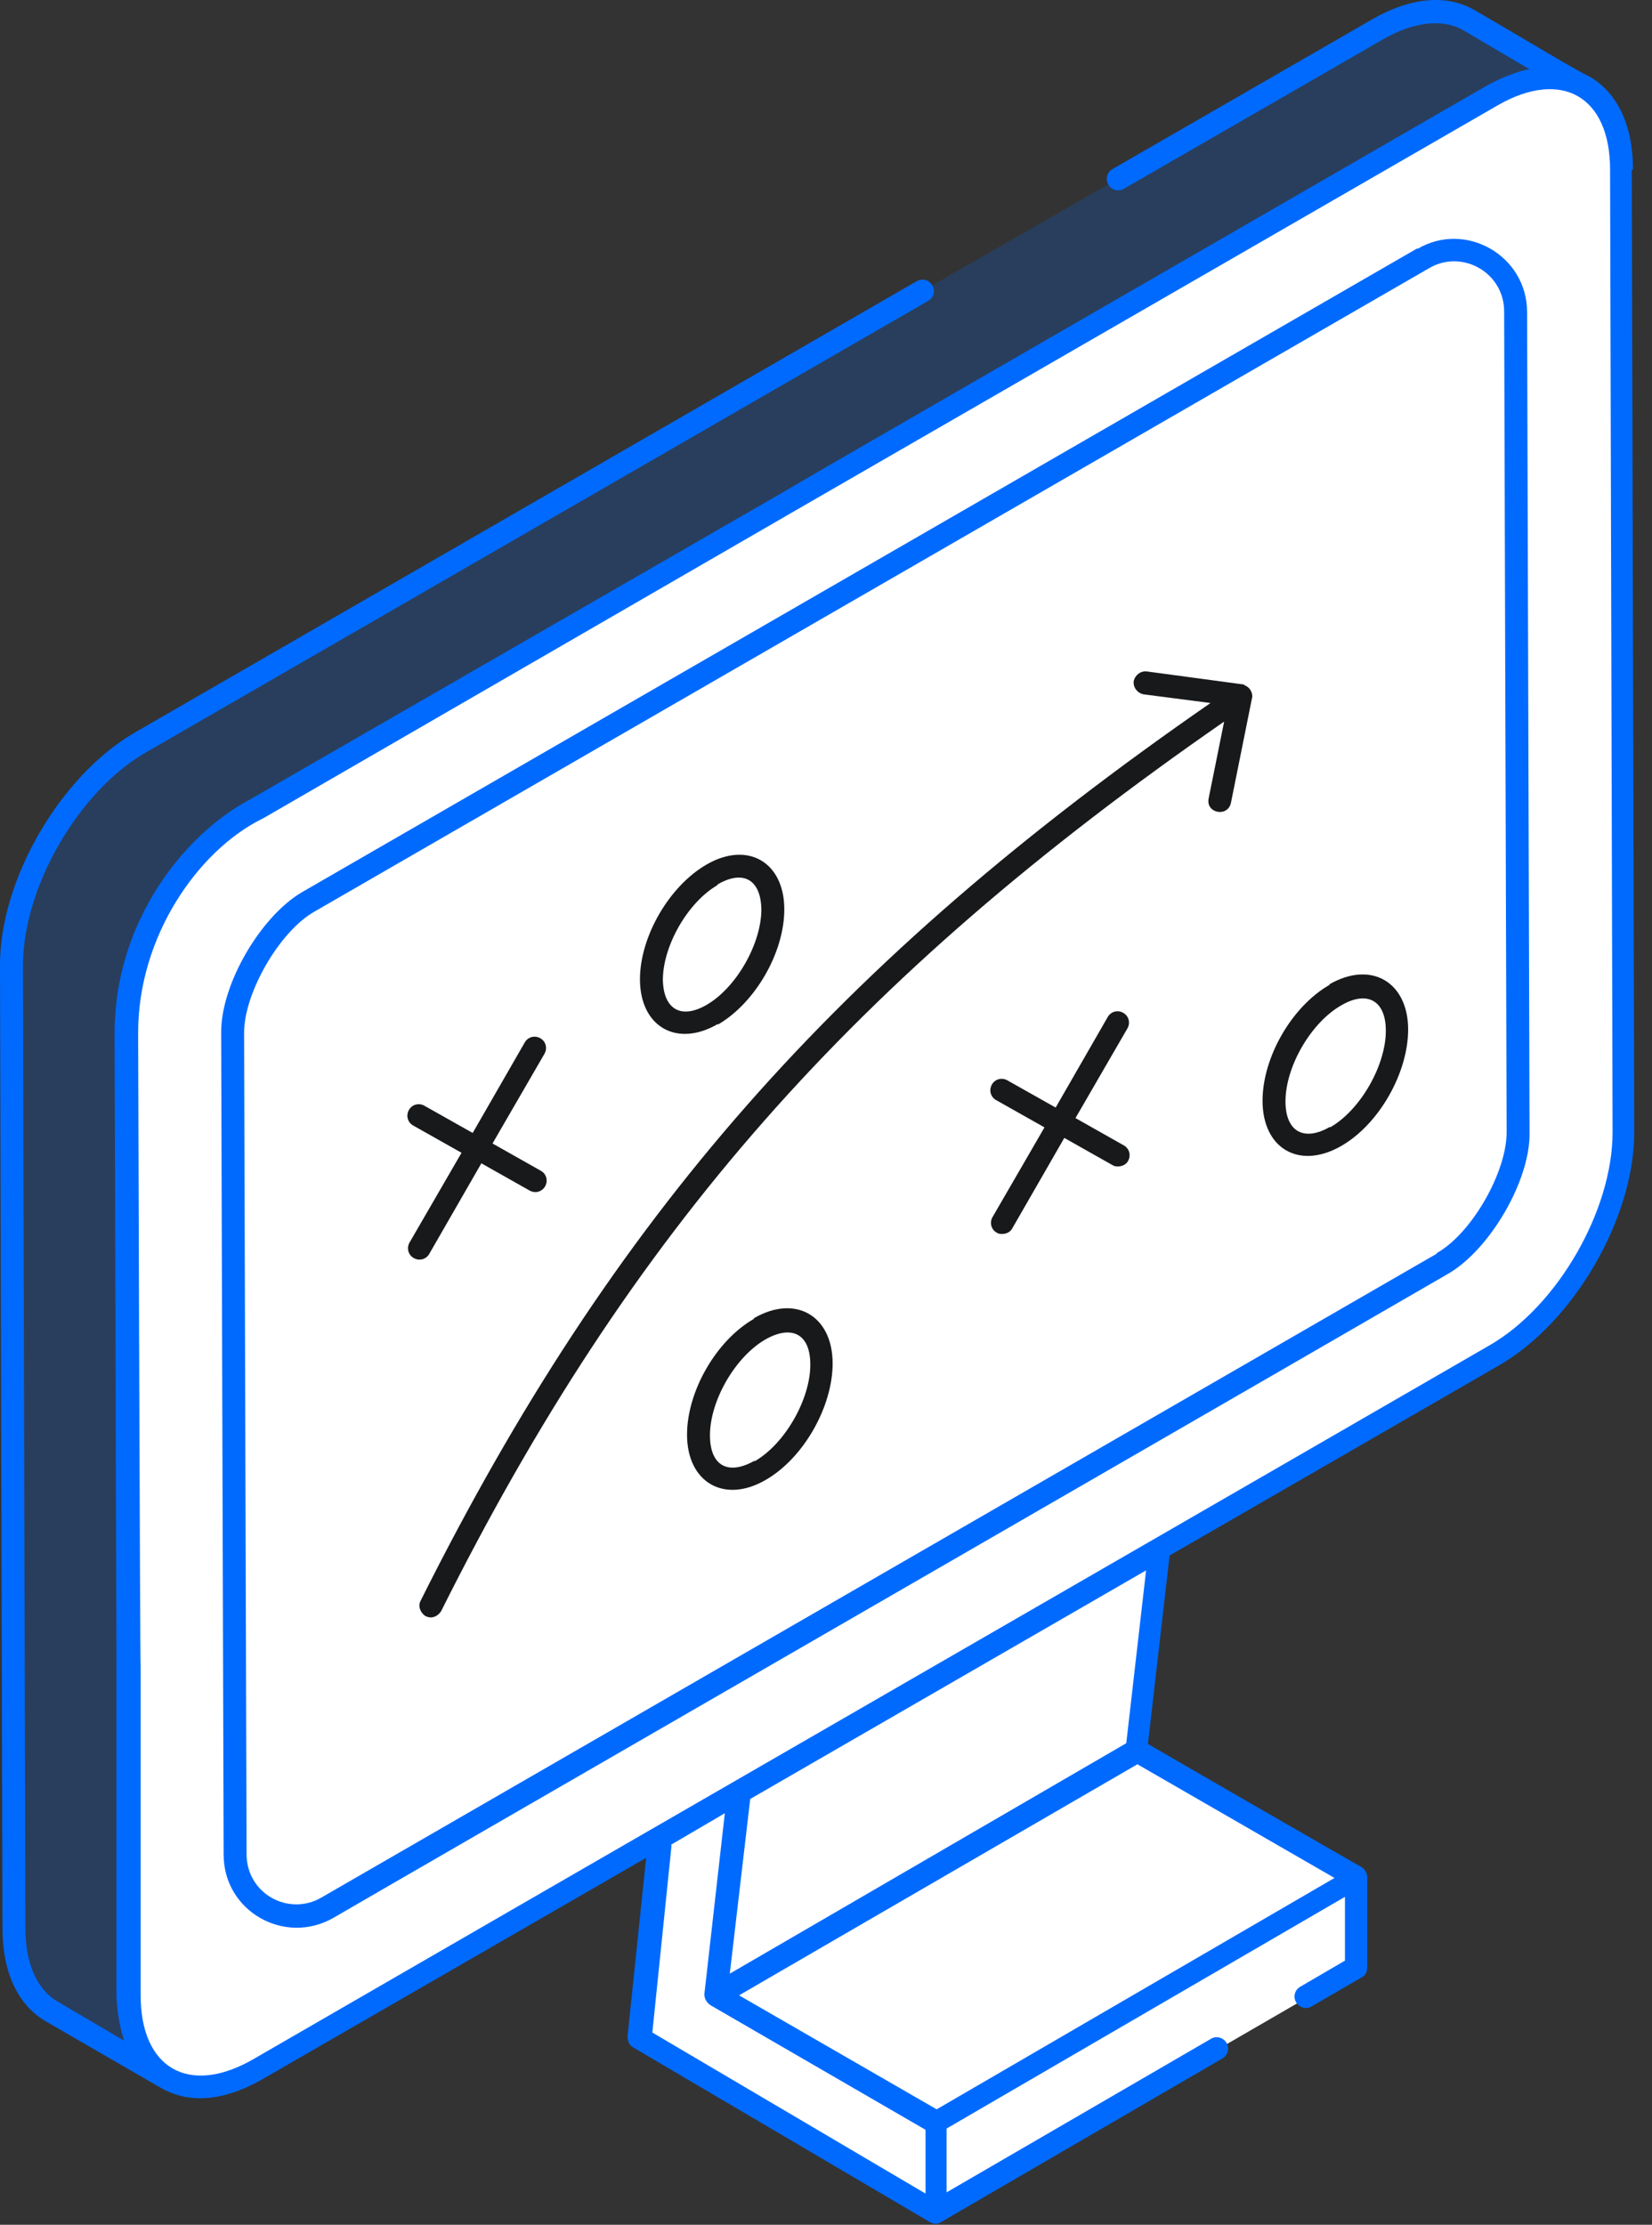
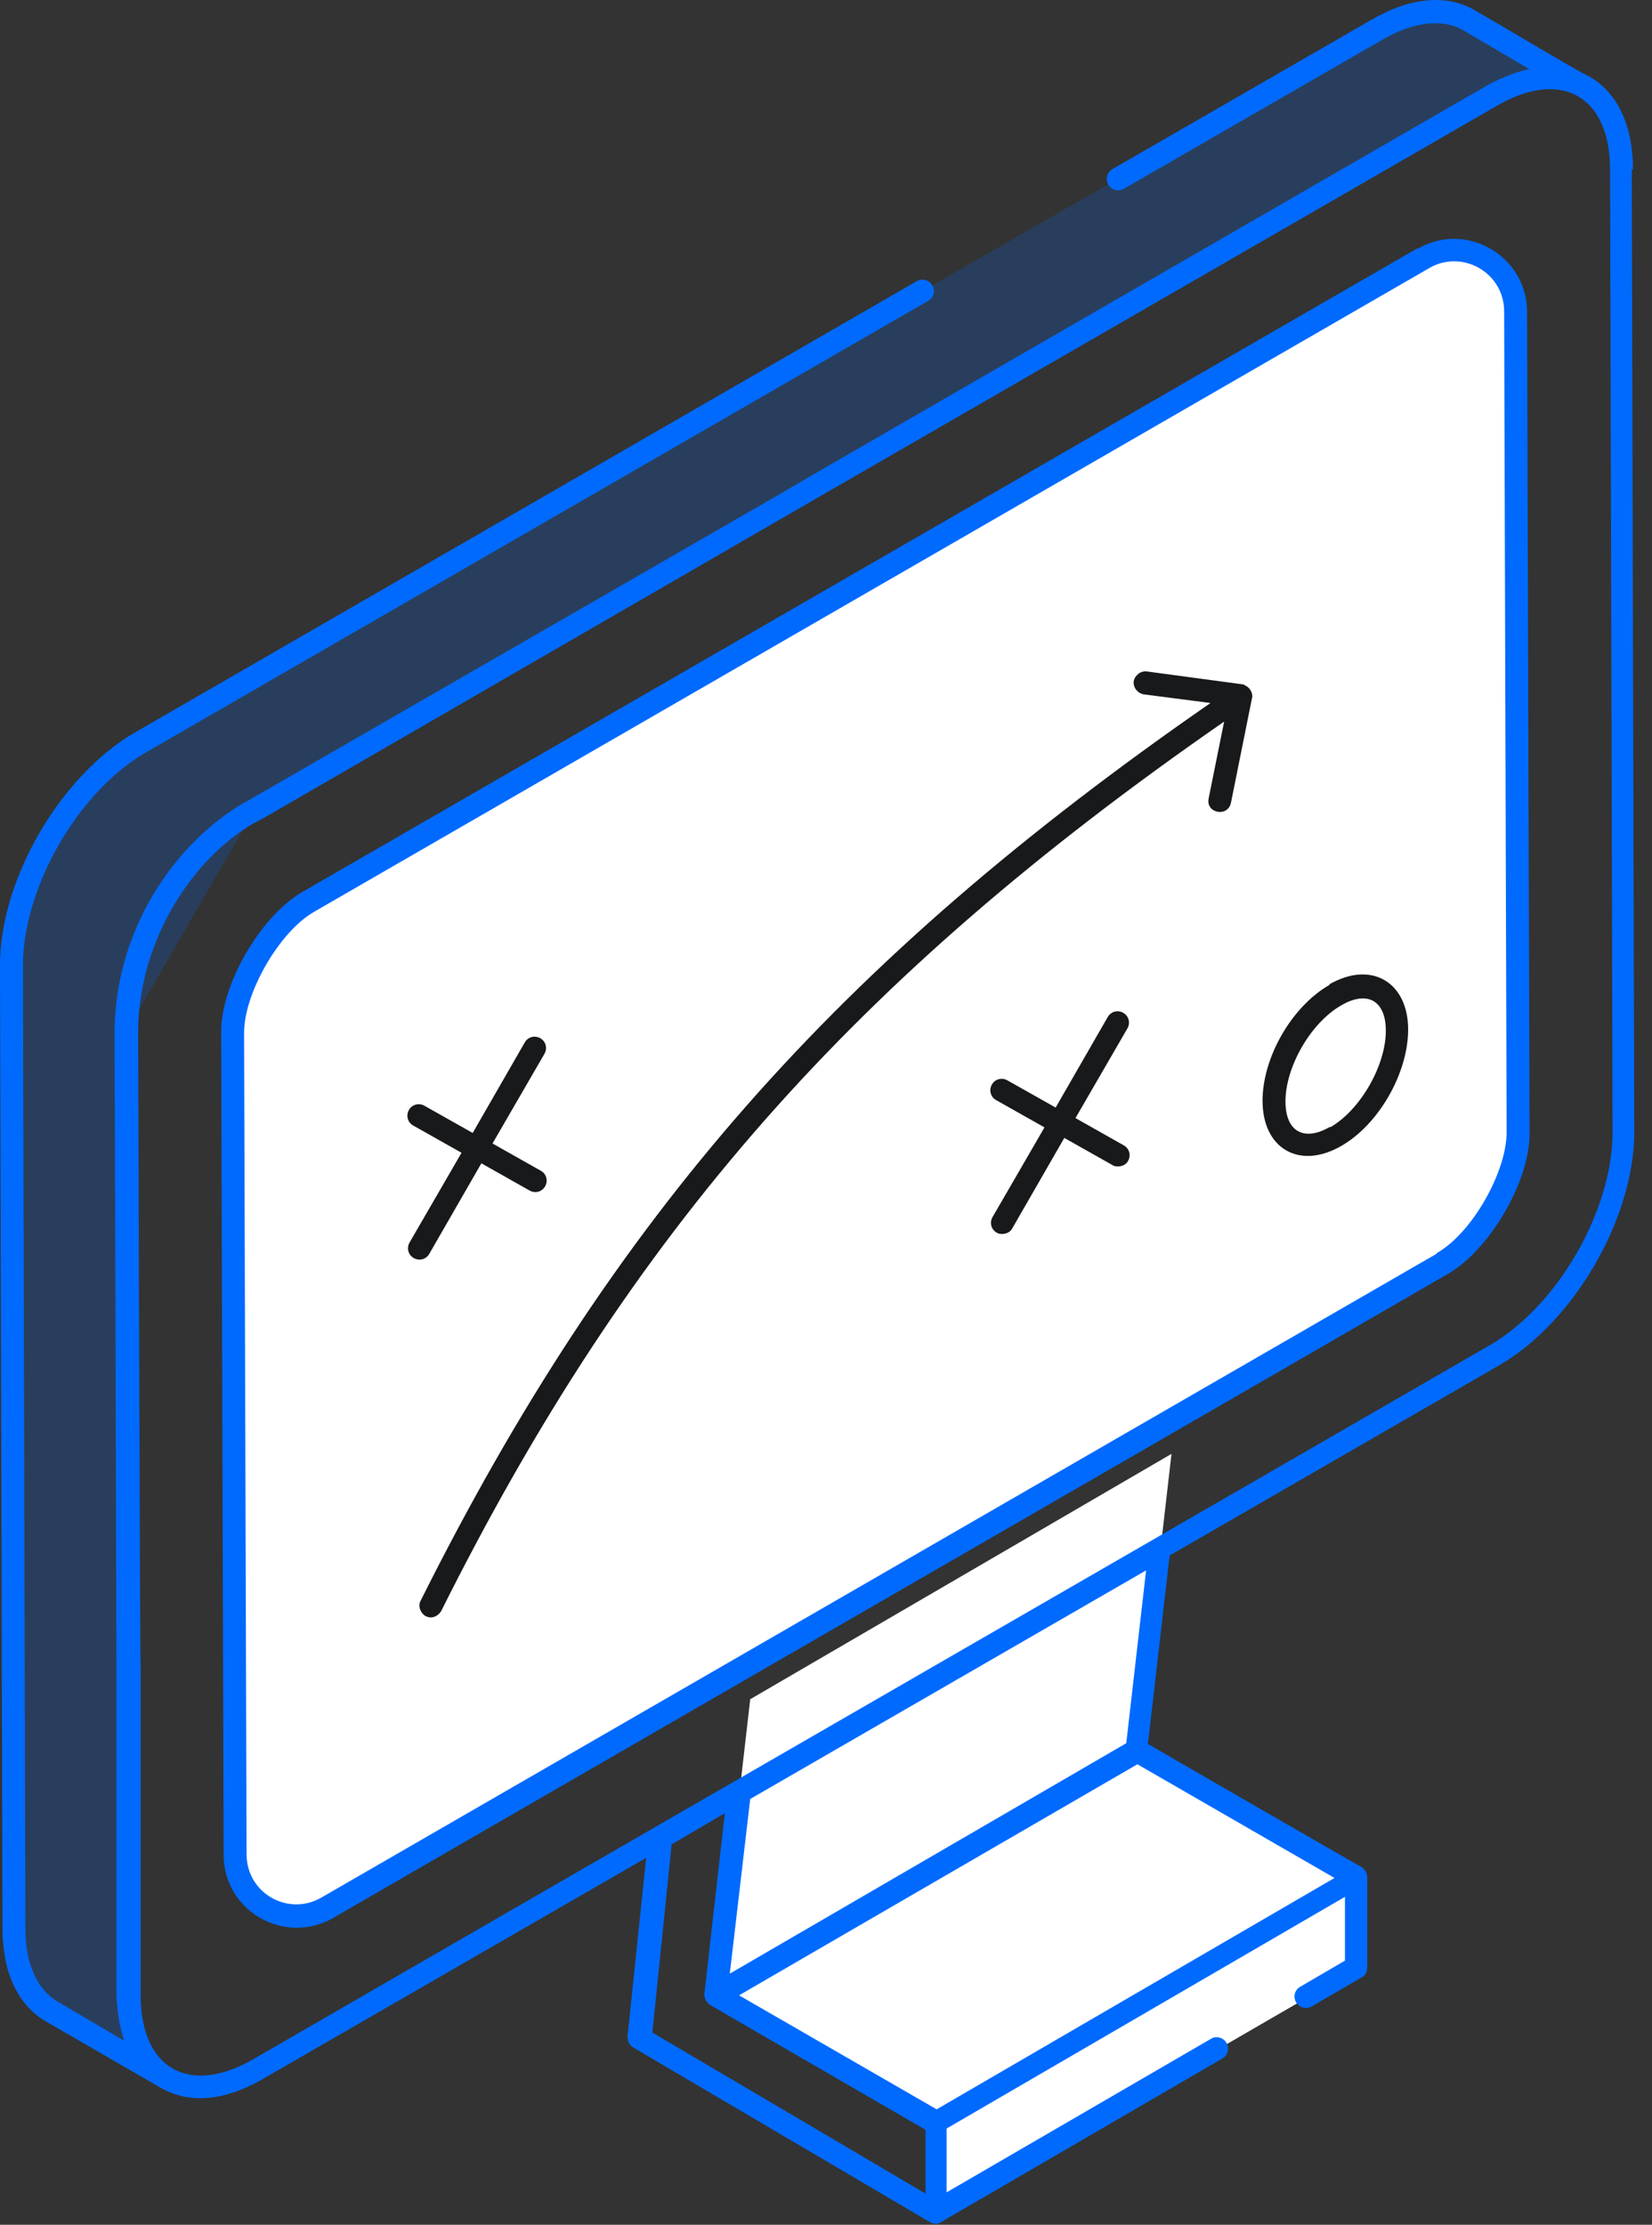
<svg xmlns="http://www.w3.org/2000/svg" width="75" height="101" viewBox="0 0 75 101" fill="none">
  <rect x="0" y="0" width="75" height="101" fill="#333333" stroke="none" />
  <path d="M34.06 77.141L53.185 66.003L51.639 79.447L32.514 90.585L34.06 77.141Z" fill="white" />
  <path d="M32.514 90.584L51.639 79.447L61.651 85.24L42.526 96.35L32.514 90.584Z" fill="white" />
  <path d="M55.294 93.031L42.525 100.456V96.35L61.65 85.241V89.347L59.372 90.669" fill="white" />
-   <path d="M30.854 74.835L34.06 77.141L32.513 90.585L42.525 96.35V100.456L29.025 92.525L30.854 74.835Z" fill="white" />
  <path d="M50.738 8.122L62.494 1.316C64.126 0.388 65.616 0.275 66.685 0.894L71.888 3.932C70.819 3.313 69.357 3.397 67.697 4.353L11.56 36.753L5.71 46.878L5.822 90.585C5.822 92.441 6.469 93.735 7.538 94.353L2.335 91.316C1.294 90.697 0.619 89.403 0.619 87.547L0.507 43.841C0.507 40.128 3.122 35.572 6.357 33.716L41.879 13.213" fill="#006AFF" fill-opacity="0.2" />
-   <path d="M11.588 36.754L67.726 4.353C70.96 2.469 73.604 3.988 73.604 7.7L73.716 51.407C73.716 55.119 71.101 59.675 67.866 61.532L11.729 93.931C8.495 95.816 5.851 94.297 5.851 90.585L5.738 46.879C5.738 42.125 8.635 38.272 11.588 36.754Z" fill="white" />
  <path d="M10.547 46.878C10.547 44.881 12.234 41.928 13.978 40.944L64.603 11.722C66.459 10.653 68.794 11.975 68.794 14.14L68.906 51.434C68.906 53.431 67.219 56.384 65.475 57.368L14.85 86.59C12.994 87.659 10.659 86.337 10.659 84.172L10.547 46.878Z" fill="white" />
  <path d="M74.138 7.7C74.138 5.703 73.435 4.213 72.169 3.481C71.41 3.116 69.638 2.019 66.966 0.472C65.672 -0.287 64.013 -0.119 62.269 0.894L50.513 7.672C50.26 7.813 50.175 8.122 50.316 8.375C50.456 8.628 50.766 8.712 51.019 8.572L62.775 1.794C64.181 0.978 65.503 0.838 66.431 1.372L69.441 3.144C69.132 3.172 68.203 3.481 67.472 3.903L46.913 15.772L37.66 21.116L35.1 22.606L11.335 36.303C8.41 37.85 5.203 41.788 5.203 46.906L5.288 75.763V90.612C5.316 91.231 5.4 91.878 5.625 92.609C5.625 92.609 5.625 92.619 5.625 92.638L2.616 90.866C1.688 90.331 1.153 89.15 1.153 87.547L1.041 43.841C1.041 40.297 3.544 35.938 6.61 34.166L42.132 13.662C42.385 13.522 42.469 13.213 42.328 12.959C42.188 12.706 41.878 12.622 41.625 12.762L6.103 33.266C2.728 35.234 -0.028 39.959 0 43.869L0.113 87.547C0.113 89.544 0.816 91.034 2.081 91.766L7.285 94.775C8.803 95.647 10.491 95.225 11.982 94.353L29.335 84.341L28.491 92.441C28.491 92.638 28.547 92.834 28.744 92.947L42.216 100.878C42.356 100.963 42.581 100.991 42.722 100.878L55.491 93.453C55.744 93.312 55.828 93.003 55.688 92.75C55.547 92.497 55.21 92.412 54.985 92.553L42.975 99.528V96.631L61.06 86.112V89.009L59.035 90.191C58.782 90.331 58.697 90.641 58.838 90.894C58.978 91.147 59.316 91.231 59.541 91.091L61.819 89.769C61.988 89.684 62.072 89.516 62.072 89.319V85.213C62.072 85.072 61.988 84.875 61.819 84.763C61.594 84.65 51.891 79.053 52.116 79.166L53.1 70.616L68.063 61.981C71.466 60.013 74.194 55.288 74.194 51.406L74.082 7.7H74.138ZM30.46 83.75L32.907 82.316L31.978 90.528C31.978 90.753 32.091 90.922 32.26 91.034L42.019 96.688V99.584L29.616 92.272L30.488 83.778L30.46 83.75ZM60.61 85.241L42.525 95.759L33.553 90.584L39.319 87.237L51.638 80.094L60.61 85.269V85.241ZM51.132 79.138L33.132 89.6L34.06 81.669L52.032 71.291L51.132 79.138ZM67.613 61.081C67.191 61.334 17.719 89.881 11.503 93.481C8.578 95.169 6.385 93.903 6.385 90.584V75.678C6.356 75.678 6.272 47.019 6.272 47.019V46.878C6.272 42.491 9 38.638 11.841 37.203L11.953 37.147L36.028 23.225L68.007 4.775C70.903 3.116 73.097 4.381 73.097 7.7L73.21 51.406C73.21 54.95 70.707 59.309 67.613 61.081Z" fill="#006AFF" />
  <path d="M64.35 11.272L13.725 40.494C11.841 41.591 10.041 44.657 10.041 46.85C10.041 46.878 10.153 84.2 10.153 84.2C10.153 86.76 12.91 88.335 15.132 87.069C15.497 86.844 65.391 58.044 65.757 57.819C67.641 56.722 69.469 53.6 69.441 51.435L69.329 14.169C69.329 11.61 66.544 10.007 64.35 11.3V11.272ZM65.222 56.919C60.047 59.9 83.982 46.091 14.597 86.141C13.107 87.013 11.194 85.972 11.194 84.172L11.082 46.878C11.082 45.078 12.685 42.294 14.26 41.394L64.885 12.172C66.375 11.3 68.288 12.369 68.288 14.141L68.4 51.406C68.4 53.206 66.825 55.991 65.222 56.891V56.919Z" fill="#006AFF" />
  <path d="M56.504 31.1C56.504 31.1 56.475 31.072 56.447 31.072C56.25 31.043 51.835 30.453 52.06 30.481C51.779 30.453 51.525 30.65 51.469 30.931C51.441 31.212 51.638 31.465 51.919 31.522L54.957 31.915C37.941 43.7 27.816 55.231 19.097 72.668C18.957 72.922 19.097 73.231 19.322 73.372C19.407 73.4 19.463 73.428 19.547 73.428C19.744 73.428 19.913 73.315 20.025 73.147C28.66 55.878 38.7 44.459 55.575 32.759L54.872 36.247C54.732 36.922 55.744 37.118 55.885 36.443L56.841 31.69C56.897 31.494 56.757 31.184 56.475 31.1H56.504Z" fill="#18191B" />
-   <path d="M32.597 46.512C34.285 45.528 35.607 43.25 35.607 41.281C35.607 39.143 33.947 38.159 32.063 39.256C30.376 40.24 29.054 42.519 29.054 44.459C29.054 46.597 30.713 47.581 32.597 46.484V46.512ZM32.569 40.156C33.722 39.481 34.538 39.903 34.566 41.281C34.566 42.828 33.441 44.825 32.091 45.612C30.938 46.287 30.122 45.837 30.094 44.487C30.094 42.94 31.219 40.972 32.569 40.184V40.156Z" fill="#18191B" />
-   <path d="M34.229 59.872C32.513 60.856 31.191 63.163 31.191 65.131C31.191 67.297 32.879 68.281 34.763 67.184C36.479 66.2 37.801 63.866 37.801 61.897C37.801 59.731 36.113 58.747 34.229 59.844V59.872ZM34.257 66.312C33.076 66.987 32.232 66.566 32.232 65.159C32.232 63.584 33.385 61.587 34.763 60.8C35.916 60.153 36.788 60.519 36.788 61.953C36.788 63.528 35.635 65.553 34.257 66.341V66.312Z" fill="#18191B" />
  <path d="M60.357 44.712C58.641 45.697 57.319 48.003 57.319 49.972C57.319 52.138 58.979 53.122 60.891 52.025C62.607 51.041 63.929 48.706 63.929 46.738C63.929 44.6 62.269 43.588 60.357 44.684V44.712ZM60.385 51.153C59.232 51.828 58.36 51.406 58.36 50C58.36 48.425 59.513 46.428 60.891 45.641C62.044 44.966 62.916 45.388 62.916 46.794C62.916 48.369 61.763 50.394 60.385 51.181V51.153Z" fill="#18191B" />
  <path d="M21.854 52.812L24.047 54.05C24.3 54.19 24.61 54.106 24.75 53.853C24.891 53.6 24.807 53.29 24.553 53.15L22.36 51.912L24.722 47.834C24.863 47.581 24.779 47.272 24.525 47.131C24.272 46.99 23.963 47.075 23.822 47.328L21.46 51.434L19.266 50.197C19.013 50.056 18.703 50.14 18.563 50.394C18.422 50.647 18.507 50.956 18.76 51.097L20.953 52.334L18.591 56.412C18.45 56.665 18.535 56.975 18.788 57.115C19.041 57.256 19.35 57.172 19.491 56.919L21.854 52.812Z" fill="#18191B" />
  <path d="M48.826 50.759L51.188 46.681C51.329 46.428 51.244 46.118 50.991 45.978C50.738 45.837 50.429 45.922 50.288 46.175L47.926 50.281L45.732 49.044C45.479 48.903 45.169 48.987 45.029 49.24C44.888 49.493 44.972 49.803 45.226 49.944L47.419 51.181L45.057 55.259C44.916 55.512 45.001 55.822 45.254 55.962C45.338 56.019 45.422 56.019 45.507 56.019C45.676 56.019 45.872 55.934 45.957 55.765L48.319 51.659L50.513 52.897C50.597 52.953 50.682 52.953 50.766 52.953C50.935 52.953 51.132 52.869 51.216 52.7C51.357 52.447 51.272 52.137 51.019 51.997L48.826 50.759Z" fill="#18191B" />
</svg>